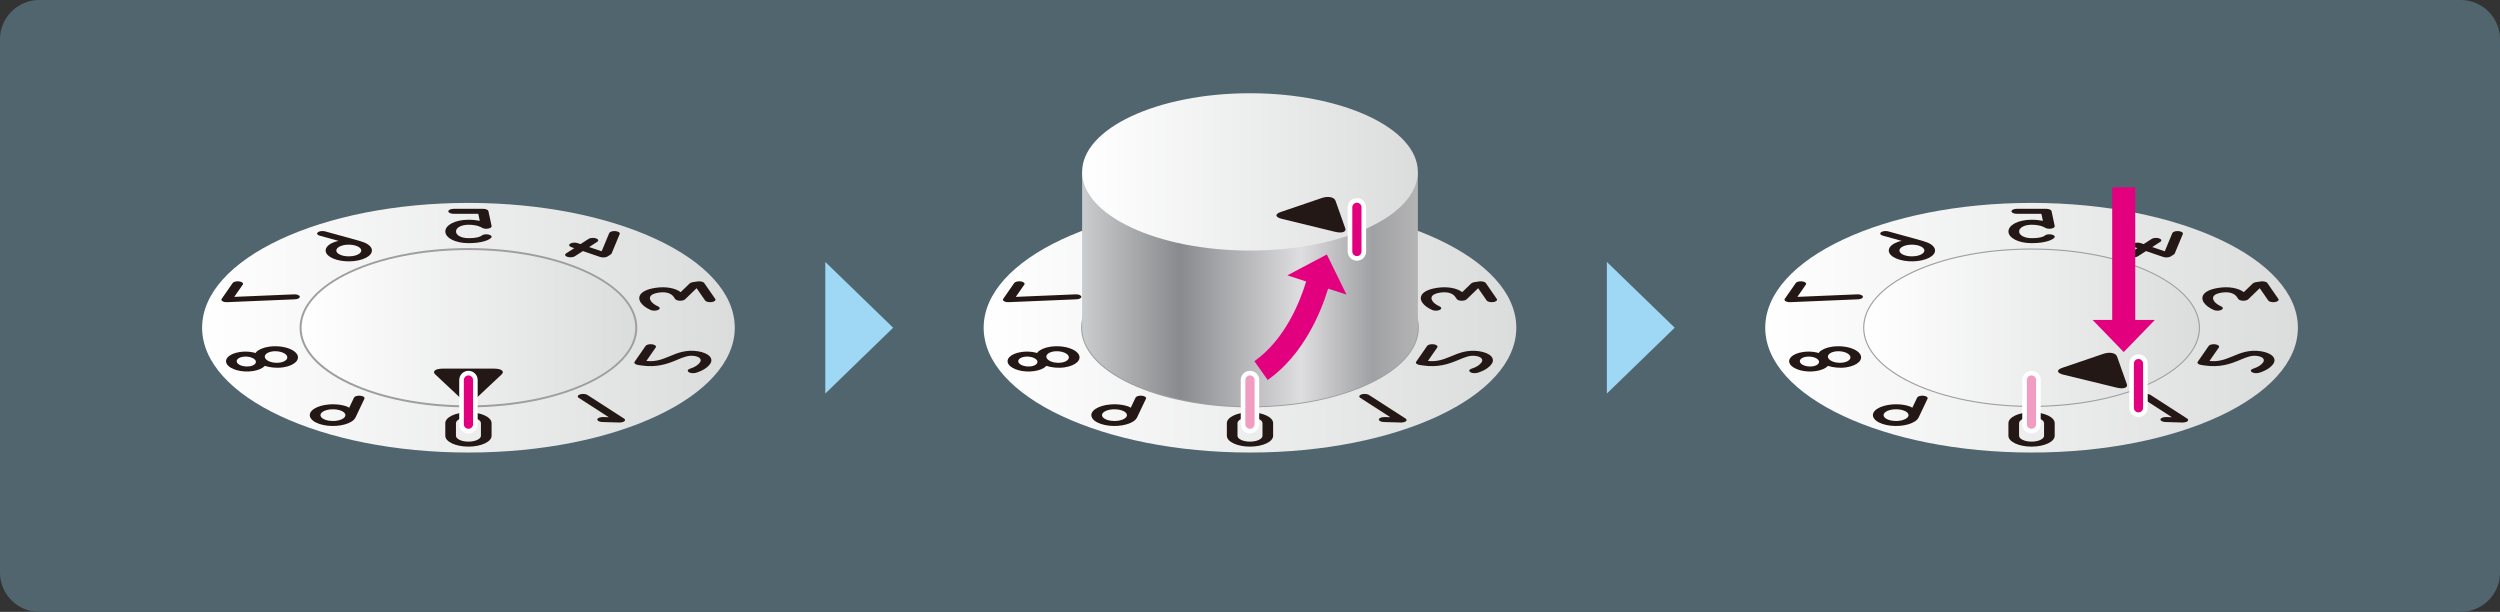
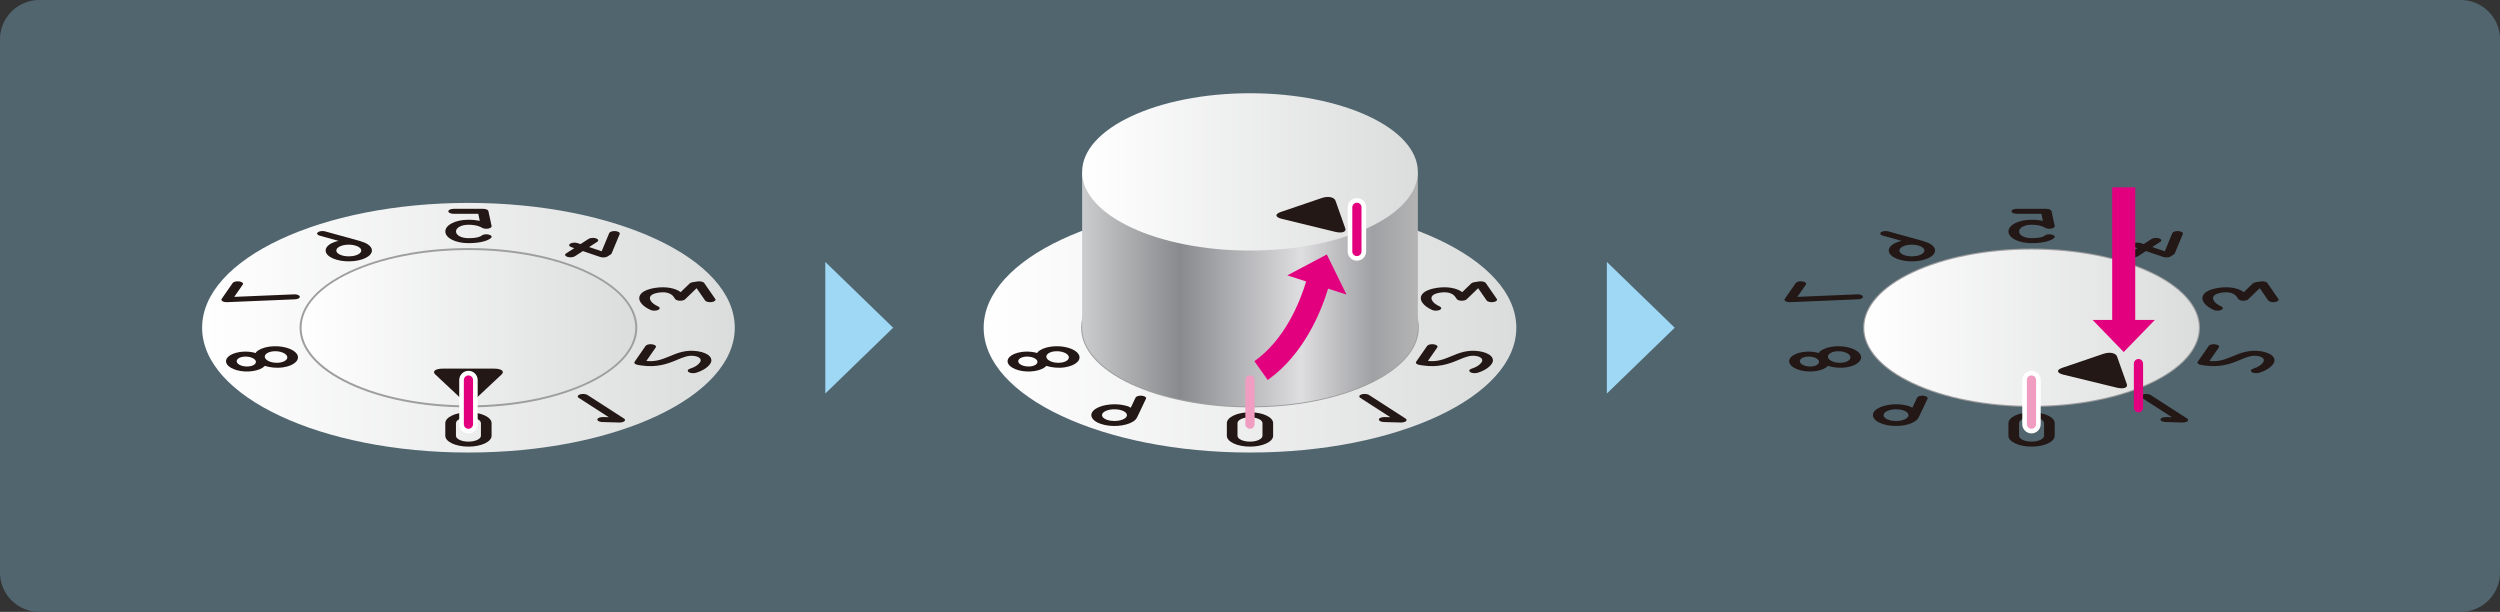
<svg xmlns="http://www.w3.org/2000/svg" version="1.1" width="626px" height="153.213px" viewBox="0 0 626 153.213">
  <rect x="0" y="0" width="626" height="153.213" fill="#333333" stroke="none" />
  <path fill="#51656F" d="M626.003,9.817c0-5.399-4.419-9.817-9.817-9.817H9.818C4.418,0,0,4.418,0,9.817v133.579 c0,5.399,4.418,9.817,9.816,9.817h606.368c5.399,0,9.817-4.418,9.817-9.817L626.003,9.817L626.003,9.817z" />
  <linearGradient id="sid2" gradientUnits="userSpaceOnUse" x1="-170.99" y1="-2905.257" x2="-37.614" y2="-2905.257" gradientTransform="matrix(1 0 0 1 417.3 2987.318)">
    <stop offset="0" style="stop-color:#FFF" />
    <stop offset="1" style="stop-color:#DBDCDC" />
  </linearGradient>
  <ellipse fill="url(#sid2)" cx="312.998" cy="82.062" rx="66.688" ry="31.252" />
  <path fill="#231815" d="M366.147,73.148l2.247-2.172c0.157-0.154,0.438-0.267,0.787-0.322l1.182-0.181 c0.132-0.021,0.273-0.029,0.41-0.029c0.21,0,0.416,0.021,0.604,0.066c0.318,0.076,0.557,0.207,0.664,0.363l2.754,3.979 c0.229,0.329-0.155,0.682-0.857,0.787c-0.7,0.108-1.453-0.075-1.679-0.4l-2.126-3.076l-2.896,2.795 c-0.233,0.229-0.715,0.34-1.288,0.349c-0.548-0.018-1.012-0.188-1.177-0.429l-0.385-0.552c-0.302-0.442-1.281-1.426-3.738-1.06 c-1.024,0.158-1.7,0.434-2.014,0.823c-0.293,0.366-0.262,0.833,0.072,1.317c0.342,0.496,0.922,0.926,1.776,1.32 c0.529,0.241,0.533,0.637,0.015,0.884c-0.519,0.242-1.357,0.248-1.888,0.008c-1.167-0.538-1.967-1.135-2.442-1.824 c-0.521-0.751-0.527-1.512-0.029-2.143c0.412-0.525,1.39-1.225,3.688-1.574C362.388,71.687,364.759,72.115,366.147,73.148" />
  <path fill="#231815" d="M358.625,86.188c0.137,0,0.278,0.009,0.41,0.029c0.699,0.105,1.085,0.458,0.859,0.788l-2.342,3.372 c1.998,0.221,3.496-0.2,5.589-1.07l0.338-0.141c1.759-0.742,3.954-1.662,6.885-1.225c1.422,0.217,2.509,0.679,3.065,1.31 c0.496,0.565,0.529,1.231,0.088,1.867c-0.654,0.942-1.916,1.733-3.543,2.229c-0.623,0.19-1.445,0.109-1.845-0.183 c-0.401-0.289-0.225-0.676,0.392-0.866c1.118-0.34,1.994-0.898,2.46-1.57c0.243-0.353,0.238-0.707-0.019-1.004 c-0.26-0.289-0.74-0.49-1.423-0.596c-1.373-0.207-2.525,0.225-4.276,0.962l-0.347,0.149c-2.197,0.91-4.855,1.835-8.649,1.265 l-0.808-0.125c-0.34-0.051-0.618-0.159-0.776-0.309c-0.166-0.151-0.194-0.318-0.082-0.479l2.754-3.977 C357.544,86.354,358.062,86.188,358.625,86.188" />
  <path fill="#231815" d="M252.575,91.263c0.433,0.627,1.328,1.146,2.526,1.461c1.231,0.32,2.625,0.392,3.923,0.19 c1.301-0.199,2.346-0.638,2.936-1.239c0.021-0.019,0.017-0.045,0.034-0.064c1.354,0.433,3.018,0.609,4.62,0.369 c2.859-0.438,4.388-1.953,3.403-3.375c-0.809-1.16-3.041-1.908-5.388-1.907c-0.534-0.001-1.068,0.038-1.594,0.114 c-1.411,0.217-2.532,0.691-3.176,1.34c-0.074,0.078-0.062,0.166-0.127,0.248c-0.779-0.221-1.641-0.361-2.546-0.361 c-0.486-0.001-0.981,0.034-1.472,0.109C253.074,88.549,251.667,89.946,252.575,91.263 M265.017,90.851 c-1.225-0.002-2.405-0.414-2.844-1.051c-0.269-0.381-0.228-0.783,0.113-1.125c0.324-0.328,0.881-0.566,1.57-0.674 c1.451-0.219,3.086,0.223,3.624,0.992c0.525,0.767-0.225,1.572-1.688,1.797C265.536,90.829,265.275,90.849,265.017,90.851 M256.405,91.63c-0.604-0.158-1.068-0.426-1.293-0.755c-0.458-0.661,0.188-1.351,1.435-1.54c1.243-0.184,2.631,0.196,3.092,0.854 c0.226,0.326,0.188,0.666-0.101,0.965c-0.276,0.279-0.751,0.484-1.334,0.572H258.2c-0.217,0.031-0.436,0.047-0.656,0.047 C257.16,91.772,256.768,91.726,256.405,91.63" />
  <path fill="#231815" d="M279.075,101.231c-0.303,0-0.61,0.012-0.921,0.035c-1.527,0.114-2.871,0.5-3.781,1.088 c-1.877,1.211-1.297,2.914,1.283,3.793c2.577,0.881,6.213,0.608,8.093-0.603c0.479-0.307,0.793-0.649,0.955-0.999 c0.006-0.007,0.01-0.005,0.016-0.011l2.234-4.7c0.161-0.336-0.295-0.669-1.013-0.744c-0.098-0.012-0.196-0.016-0.29-0.016 c-0.611,0-1.163,0.195-1.304,0.486l-1.206,2.535c-0.228-0.113-0.394-0.25-0.678-0.348 C281.468,101.412,280.288,101.231,279.075,101.231 M277.224,105.136c-1.392-0.475-1.702-1.394-0.689-2.046 c0.487-0.317,1.213-0.524,2.043-0.589c0.815-0.051,1.648,0.03,2.322,0.264c1.397,0.475,1.707,1.394,0.69,2.047 c-0.611,0.396-1.565,0.604-2.529,0.605C278.419,105.417,277.781,105.325,277.224,105.136" />
  <path fill="#231815" d="M318.791,105.954c0.001-1.498-2.596-2.717-5.795-2.717c-3.188,0-5.793,1.22-5.792,2.715l-0.001,3.166 c0,1.497,2.604,2.716,5.792,2.716c3.198,0.001,5.798-1.22,5.796-2.716V105.954L318.791,105.954z M316.126,109.118 c0,0.808-1.404,1.467-3.13,1.467c-1.722,0-3.126-0.659-3.126-1.467v-3.164c0-0.809,1.403-1.467,3.124-1.467 c1.729,0,3.13,0.658,3.132,1.467V109.118z" />
-   <path fill="#231815" d="M269.56,74.95l-16.973,0.713c-0.477,0.027-0.884-0.071-1.161-0.231c-0.284-0.163-0.37-0.384-0.227-0.585 l2.759-3.977c0.183-0.263,0.7-0.432,1.264-0.43c0.136-0.001,0.277,0.008,0.413,0.029c0.696,0.105,1.084,0.459,0.857,0.788 l-2.134,3.077l14.96-0.629c0.738-0.047,1.384,0.222,1.447,0.566C270.836,74.617,270.292,74.921,269.56,74.95" />
  <path fill="#231815" d="M350.796,105.8l-4.278-0.123c-0.732-0.021-1.294-0.318-1.245-0.662c0.037-0.346,0.652-0.574,1.406-0.586 l1.458,0.043l-7.509-4.84c-0.435-0.279-0.301-0.673,0.295-0.875c0.237-0.08,0.508-0.117,0.781-0.117 c0.415-0.002,0.82,0.088,1.082,0.254l9.172,5.914c0.301,0.196,0.334,0.457,0.091,0.67 C351.798,105.688,351.273,105.788,350.796,105.8" />
  <path fill="#9E9E9F" d="M313,102.009v-0.25l-0.004,0.25c-11.264,0-21.856-2.058-29.828-5.793 c-8.032-3.764-12.455-8.791-12.454-14.154c0-5.363,4.422-10.391,12.454-14.154c7.972-3.735,18.563-5.794,29.827-5.794 c23.315,0.001,42.284,8.95,42.284,19.948C355.28,93.062,336.314,102.009,313,102.009z" />
  <linearGradient id="sid3" gradientUnits="userSpaceOnUse" x1="-897.679" y1="-2580.228" x2="-981.745" y2="-2580.228" gradientTransform="matrix(-1 0 0 1 -626.714 2652.631)">
    <stop offset="0.006" style="stop-color:#CACBCC" />
    <stop offset="0.292" style="stop-color:#888A8D" />
    <stop offset="0.398" style="stop-color:#A2A3A6" />
    <stop offset="0.652" style="stop-color:#DEDDE0" />
    <stop offset="0.865" style="stop-color:#A0A1A4" />
    <stop offset="1" style="stop-color:#B4B4B5" />
    <stop offset="1" style="stop-color:#D1D4D7" />
  </linearGradient>
  <path fill="url(#sid3)" d="M355.031,82.062c0.003,10.879-18.819,19.698-42.031,19.699c-23.211-0.001-42.033-8.818-42.035-19.699 V43.044h84.066V82.062z" />
  <linearGradient id="sid4" gradientUnits="userSpaceOnUse" x1="-577.415" y1="37.483" x2="-493.349" y2="37.483" gradientTransform="matrix(1 0 0 -1 848.379 80.527)">
    <stop offset="0" style="stop-color:#FFF" />
    <stop offset="1" style="stop-color:#DBDCDC" />
  </linearGradient>
  <ellipse fill="url(#sid4)" cx="312.997" cy="43.044" rx="42.032" ry="19.697" />
  <path fill="#231815" d="M336.857,57.177c0.317,0.896-0.83,1.287-2.549,0.869l-13.316-3.24c-1.721-0.418-1.845-1.197-0.276-1.731 l10.254-3.491c1.568-0.534,3.111-0.238,3.43,0.658L336.857,57.177z" />
  <linearGradient id="sid5" gradientUnits="userSpaceOnUse" x1="24.717" y1="-2905.257" x2="158.093" y2="-2905.257" gradientTransform="matrix(1 0 0 1 417.3 2987.318)">
    <stop offset="0" style="stop-color:#FFF" />
    <stop offset="1" style="stop-color:#DBDCDC" />
  </linearGradient>
-   <ellipse fill="url(#sid5)" cx="508.704" cy="82.062" rx="66.688" ry="31.252" />
  <path fill="#231815" d="M544.324,63.713l-0.769,0.496c-0.21,0.133-0.521,0.224-0.87,0.249c-0.344,0.02-0.712-0.016-0.992-0.111 l-4.334-1.479l-2.029,1.311c-0.435,0.277-1.27,0.336-1.862,0.138c-0.597-0.203-0.729-0.595-0.296-0.875l2.027-1.306l-0.721-0.248 c-0.6-0.205-0.732-0.596-0.297-0.875c0.435-0.284,1.273-0.337,1.861-0.137l0.725,0.247l2.014-1.3 c0.264-0.169,0.668-0.258,1.08-0.257c0.275-0.001,0.547,0.038,0.781,0.119c0.6,0.201,0.731,0.593,0.299,0.873l-2.014,1.301 l3.133,1.065l1.896-4.562c0.129-0.3,0.682-0.504,1.31-0.504c0.082,0,0.172,0.003,0.258,0.012c0.727,0.066,1.193,0.393,1.056,0.732 l-2.025,4.863C544.517,63.554,544.439,63.638,544.324,63.713" />
  <path fill="#231815" d="M561.854,73.148l2.247-2.172c0.157-0.154,0.438-0.267,0.787-0.322l1.182-0.181 c0.131-0.021,0.273-0.029,0.41-0.029c0.21,0,0.416,0.021,0.604,0.066c0.318,0.076,0.557,0.207,0.663,0.363l2.755,3.979 c0.229,0.329-0.155,0.682-0.857,0.787c-0.7,0.108-1.453-0.075-1.679-0.4l-2.126-3.076l-2.896,2.795 c-0.233,0.229-0.715,0.34-1.289,0.349c-0.547-0.018-1.011-0.188-1.176-0.429l-0.385-0.552c-0.302-0.442-1.281-1.426-3.738-1.06 c-1.025,0.158-1.701,0.434-2.014,0.823c-0.293,0.366-0.263,0.833,0.071,1.317c0.343,0.496,0.923,0.926,1.777,1.32 c0.529,0.241,0.533,0.637,0.014,0.884c-0.518,0.242-1.356,0.248-1.887,0.008c-1.167-0.538-1.967-1.135-2.443-1.824 c-0.521-0.751-0.526-1.512-0.028-2.143c0.412-0.525,1.39-1.225,3.688-1.574C558.095,71.687,560.466,72.115,561.854,73.148" />
  <path fill="#231815" d="M554.331,86.188c0.138,0,0.279,0.009,0.41,0.029c0.7,0.105,1.085,0.458,0.86,0.788l-2.342,3.372 c1.998,0.221,3.496-0.2,5.589-1.07l0.338-0.141c1.759-0.742,3.954-1.662,6.885-1.225c1.421,0.217,2.508,0.679,3.065,1.31 c0.496,0.565,0.528,1.231,0.088,1.867c-0.654,0.942-1.916,1.733-3.543,2.229c-0.623,0.19-1.445,0.109-1.845-0.183 c-0.401-0.289-0.225-0.676,0.392-0.866c1.118-0.34,1.994-0.898,2.46-1.57c0.243-0.353,0.238-0.707-0.019-1.004 c-0.261-0.289-0.74-0.49-1.424-0.596c-1.372-0.207-2.524,0.225-4.275,0.962l-0.347,0.149c-2.197,0.91-4.855,1.835-8.649,1.265 l-0.808-0.125c-0.341-0.051-0.618-0.159-0.776-0.309c-0.166-0.151-0.194-0.318-0.082-0.479l2.754-3.977 C553.25,86.354,553.769,86.188,554.331,86.188" />
  <path fill="#231815" d="M505.004,53.538c-0.739,0-1.338-0.279-1.338-0.624c-0.002-0.344,0.597-0.624,1.336-0.624h7.363 c0.688-0.001,1.264,0.243,1.334,0.559l0.803,3.75c0.056,0.284-0.305,0.549-0.873,0.645c-0.575,0.1-1.227,0-1.567-0.236 c-0.045-0.029-1.099-0.733-3.351-0.733c-1.782,0-3.125,0.724-3.123,1.681c-0.002,0.96,1.341,1.68,3.123,1.68 c2.517,0,3.188-0.557,3.241-0.602c0.292-0.31,1.073-0.453,1.727-0.324c0.683,0.132,1.01,0.498,0.726,0.818 c-0.448,0.504-2.15,1.357-5.691,1.357c-3.252,0-5.798-1.286-5.798-2.93c0-1.643,2.546-2.93,5.796-2.93 c1.114,0,2.058,0.11,2.829,0.267l-0.376-1.753L505.004,53.538L505.004,53.538z" />
  <path fill="#231815" d="M474.051,64.327c1.878,1.209,5.505,1.479,8.095,0.598c2.588-0.878,3.162-2.579,1.284-3.789 c-0.462-0.298-1.044-0.525-1.675-0.704c-0.033-0.011-0.033-0.032-0.066-0.042l-8.86-2.449c-0.212-0.057-0.439-0.086-0.671-0.086 c-0.458,0-0.907,0.111-1.153,0.31c-0.377,0.298-0.166,0.681,0.471,0.856l4.729,1.306c-0.289,0.065-0.593,0.114-0.866,0.206 C472.753,61.411,472.175,63.115,474.051,64.327 M476.212,63.59c-1.011-0.651-0.701-1.571,0.69-2.045 c1.394-0.48,3.354-0.327,4.367,0.325c1.016,0.652,0.705,1.571-0.69,2.043c-0.553,0.19-1.197,0.28-1.831,0.28 C477.78,64.193,476.823,63.986,476.212,63.59" />
  <path fill="#231815" d="M448.281,91.263c0.433,0.627,1.328,1.146,2.527,1.461c1.23,0.32,2.625,0.392,3.922,0.19 c1.301-0.199,2.346-0.638,2.936-1.239c0.021-0.019,0.018-0.045,0.034-0.064c1.355,0.433,3.018,0.609,4.621,0.369 c2.858-0.438,4.386-1.953,3.403-3.375c-0.809-1.16-3.041-1.908-5.388-1.907c-0.534-0.001-1.068,0.038-1.596,0.114 c-1.409,0.217-2.53,0.691-3.174,1.34c-0.075,0.078-0.062,0.166-0.127,0.248c-0.781-0.221-1.641-0.361-2.546-0.361 c-0.487-0.001-0.982,0.034-1.472,0.109C448.781,88.549,447.373,89.946,448.281,91.263 M460.724,90.851 c-1.226-0.002-2.406-0.414-2.844-1.051c-0.269-0.381-0.228-0.783,0.112-1.125c0.324-0.328,0.881-0.566,1.57-0.674 c1.451-0.219,3.086,0.223,3.625,0.992c0.525,0.767-0.225,1.572-1.689,1.797C461.242,90.829,460.982,90.849,460.724,90.851 M452.112,91.63c-0.605-0.158-1.068-0.426-1.293-0.755c-0.458-0.661,0.188-1.351,1.434-1.54c1.243-0.184,2.631,0.196,3.093,0.854 c0.226,0.326,0.188,0.666-0.102,0.965c-0.275,0.279-0.751,0.484-1.334,0.572h-0.002c-0.216,0.031-0.436,0.047-0.655,0.047 C452.865,91.772,452.474,91.726,452.112,91.63" />
  <path fill="#231815" d="M474.781,101.231c-0.303,0-0.61,0.012-0.92,0.035c-1.529,0.114-2.872,0.5-3.783,1.088 c-1.876,1.211-1.297,2.914,1.285,3.793c2.577,0.881,6.212,0.608,8.092-0.603c0.48-0.307,0.793-0.649,0.955-0.999 c0.006-0.007,0.011-0.005,0.017-0.011l2.233-4.7c0.162-0.336-0.295-0.669-1.012-0.744c-0.098-0.012-0.197-0.016-0.29-0.016 c-0.612,0-1.163,0.195-1.304,0.486l-1.206,2.535c-0.229-0.113-0.395-0.25-0.678-0.348 C477.175,101.412,475.994,101.231,474.781,101.231 M472.931,105.136c-1.393-0.475-1.703-1.394-0.691-2.046 c0.489-0.317,1.213-0.524,2.044-0.589c0.816-0.051,1.649,0.03,2.323,0.264c1.397,0.475,1.707,1.394,0.69,2.047 c-0.612,0.396-1.565,0.604-2.53,0.605C474.125,105.417,473.488,105.325,472.931,105.136" />
  <path fill="#231815" d="M514.497,105.954c0.001-1.498-2.595-2.717-5.795-2.717c-3.188,0-5.793,1.22-5.792,2.715l-0.001,3.166 c0,1.497,2.604,2.716,5.792,2.716c3.199,0.001,5.798-1.22,5.796-2.716V105.954z M511.832,109.118c0,0.808-1.403,1.467-3.13,1.467 c-1.721,0-3.126-0.659-3.126-1.467v-3.164c0-0.809,1.404-1.467,3.124-1.467c1.729,0,3.13,0.658,3.132,1.467V109.118z" />
  <path fill="#231815" d="M465.267,74.95l-16.973,0.713c-0.477,0.027-0.886-0.071-1.162-0.231c-0.283-0.163-0.369-0.384-0.228-0.585 l2.76-3.977c0.183-0.263,0.7-0.432,1.265-0.43c0.136-0.001,0.276,0.008,0.412,0.029c0.696,0.105,1.085,0.459,0.856,0.788 l-2.132,3.077l14.96-0.629c0.738-0.047,1.383,0.222,1.447,0.566C466.541,74.617,465.998,74.921,465.267,74.95" />
  <path fill="#231815" d="M546.503,105.8l-4.278-0.123c-0.733-0.021-1.294-0.318-1.245-0.662c0.037-0.346,0.652-0.574,1.406-0.586 l1.458,0.043l-7.509-4.84c-0.435-0.279-0.302-0.673,0.295-0.875c0.236-0.08,0.508-0.117,0.78-0.117 c0.415-0.002,0.821,0.088,1.082,0.254l9.172,5.914c0.302,0.196,0.334,0.457,0.092,0.67 C547.505,105.688,546.98,105.788,546.503,105.8" />
  <path fill="#9E9E9F" d="M508.707,101.899v-0.142V101.899c-11.253,0-21.828-2.053-29.786-5.781 c-7.992-3.745-12.394-8.737-12.393-14.057c-0.001-5.319,4.399-10.312,12.393-14.059c7.957-3.729,18.533-5.783,29.78-5.783 c23.258,0.001,42.178,8.901,42.178,19.841C550.879,93.001,531.961,101.899,508.707,101.899z" />
  <linearGradient id="sid6" gradientUnits="userSpaceOnUse" x1="267.537" y1="185.206" x2="351.321" y2="185.206" gradientTransform="matrix(1 0 0 -1 199.275 267.268)">
    <stop offset="0" style="stop-color:#FFF" />
    <stop offset="1" style="stop-color:#DBDCDC" />
  </linearGradient>
  <path fill="url(#sid6)" d="M508.701,62.504c-11.207,0.001-21.739,2.045-29.66,5.757c-7.888,3.696-12.229,8.598-12.229,13.801 c-0.001,5.203,4.342,10.104,12.229,13.801c7.921,3.712,18.454,5.756,29.661,5.756h0.004c23.099,0,41.89-8.771,41.89-19.557 C550.596,71.278,531.802,62.505,508.701,62.504z" />
  <path fill="#231815" d="M532.564,96.194c0.317,0.896-0.83,1.287-2.549,0.869l-13.316-3.24c-1.721-0.418-1.845-1.197-0.276-1.731 l10.254-3.491c1.567-0.533,3.111-0.237,3.43,0.658L532.564,96.194z" />
  <linearGradient id="sid7" gradientUnits="userSpaceOnUse" x1="-366.691" y1="-2905.257" x2="-233.315" y2="-2905.257" gradientTransform="matrix(1 0 0 1 417.3 2987.318)">
    <stop offset="0" style="stop-color:#FFF" />
    <stop offset="1" style="stop-color:#DBDCDC" />
  </linearGradient>
  <ellipse fill="url(#sid7)" cx="117.298" cy="82.062" rx="66.688" ry="31.252" />
  <path fill="#231815" d="M152.918,63.713l-0.77,0.496c-0.21,0.133-0.521,0.224-0.87,0.249c-0.343,0.02-0.712-0.016-0.991-0.111 l-4.333-1.479l-2.03,1.311c-0.436,0.277-1.271,0.336-1.862,0.138c-0.597-0.203-0.729-0.595-0.297-0.875l2.029-1.306l-0.723-0.248 c-0.599-0.205-0.731-0.596-0.297-0.875c0.436-0.284,1.273-0.337,1.861-0.137l0.726,0.247l2.014-1.3 c0.263-0.169,0.668-0.258,1.08-0.257c0.274-0.001,0.547,0.038,0.78,0.119c0.601,0.201,0.731,0.593,0.301,0.873l-2.016,1.301 l3.134,1.065l1.896-4.562c0.129-0.3,0.682-0.504,1.31-0.504c0.083,0,0.174,0.003,0.259,0.012c0.726,0.066,1.193,0.393,1.055,0.732 l-2.024,4.863C153.111,63.554,153.031,63.638,152.918,63.713" />
  <path fill="#231815" d="M170.447,73.148l2.247-2.172c0.157-0.154,0.438-0.267,0.788-0.322l1.183-0.181 c0.13-0.021,0.272-0.029,0.408-0.029c0.211,0,0.416,0.021,0.604,0.066c0.318,0.076,0.556,0.207,0.663,0.363l2.754,3.979 c0.231,0.329-0.155,0.682-0.857,0.787c-0.699,0.108-1.451-0.075-1.679-0.4l-2.126-3.076l-2.895,2.795 c-0.233,0.229-0.716,0.34-1.288,0.349c-0.547-0.018-1.013-0.188-1.178-0.429l-0.385-0.552c-0.302-0.442-1.28-1.426-3.736-1.06 c-1.026,0.158-1.702,0.434-2.016,0.823c-0.293,0.366-0.262,0.833,0.072,1.317c0.342,0.496,0.922,0.926,1.777,1.32 c0.528,0.241,0.533,0.637,0.014,0.884c-0.518,0.242-1.357,0.248-1.887,0.008c-1.167-0.538-1.968-1.135-2.442-1.824 c-0.521-0.751-0.528-1.512-0.03-2.143c0.412-0.525,1.391-1.225,3.688-1.574C166.689,71.687,169.06,72.115,170.447,73.148" />
  <path fill="#231815" d="M162.925,86.188c0.137,0,0.279,0.009,0.41,0.029c0.7,0.105,1.086,0.458,0.859,0.788l-2.342,3.372 c1.999,0.221,3.497-0.2,5.589-1.07l0.338-0.141c1.76-0.742,3.954-1.662,6.886-1.225c1.421,0.217,2.508,0.679,3.064,1.31 c0.497,0.565,0.53,1.231,0.088,1.867c-0.653,0.942-1.916,1.733-3.543,2.229c-0.623,0.19-1.444,0.109-1.845-0.183 c-0.401-0.289-0.224-0.676,0.392-0.866c1.118-0.34,1.994-0.898,2.461-1.57c0.243-0.353,0.237-0.707-0.02-1.004 c-0.26-0.289-0.74-0.49-1.423-0.596c-1.373-0.207-2.525,0.225-4.276,0.962l-0.347,0.149c-2.197,0.91-4.855,1.835-8.649,1.265 l-0.808-0.125c-0.34-0.051-0.618-0.159-0.776-0.309c-0.166-0.151-0.193-0.318-0.082-0.479l2.754-3.977 C161.844,86.354,162.362,86.188,162.925,86.188" />
  <path fill="#231815" d="M113.597,53.538c-0.739,0-1.338-0.279-1.338-0.624c-0.001-0.344,0.598-0.624,1.336-0.624h7.365 c0.688-0.001,1.262,0.243,1.333,0.559l0.803,3.75c0.055,0.284-0.304,0.549-0.874,0.645c-0.574,0.1-1.225,0-1.566-0.236 c-0.045-0.029-1.099-0.733-3.351-0.733c-1.782,0-3.125,0.724-3.124,1.681c-0.001,0.96,1.341,1.68,3.124,1.68 c2.516,0,3.188-0.557,3.241-0.602c0.292-0.31,1.074-0.453,1.726-0.324c0.684,0.132,1.01,0.498,0.727,0.818 c-0.447,0.504-2.15,1.357-5.692,1.357c-3.251,0-5.797-1.286-5.797-2.93c0-1.643,2.546-2.93,5.796-2.93 c1.114,0,2.057,0.11,2.829,0.267l-0.376-1.753L113.597,53.538L113.597,53.538z" />
  <path fill="#231815" d="M82.644,64.327c1.878,1.209,5.505,1.479,8.096,0.598c2.589-0.878,3.161-2.579,1.283-3.789 c-0.461-0.298-1.043-0.525-1.675-0.704c-0.033-0.011-0.033-0.032-0.066-0.042l-8.859-2.449c-0.211-0.057-0.44-0.086-0.671-0.086 c-0.458,0-0.907,0.111-1.154,0.31c-0.377,0.298-0.165,0.681,0.472,0.856l4.729,1.306c-0.289,0.065-0.594,0.114-0.868,0.206 C81.347,61.411,80.768,63.115,82.644,64.327 M84.805,63.59c-1.01-0.651-0.701-1.571,0.691-2.045c1.393-0.48,3.354-0.327,4.367,0.325 c1.016,0.652,0.705,1.571-0.69,2.043c-0.553,0.19-1.197,0.28-1.831,0.28C86.372,64.193,85.416,63.986,84.805,63.59" />
  <path fill="#231815" d="M56.875,91.263c0.433,0.627,1.329,1.146,2.526,1.461c1.231,0.32,2.625,0.392,3.924,0.19 c1.3-0.199,2.345-0.638,2.935-1.239c0.021-0.019,0.017-0.045,0.034-0.064c1.354,0.433,3.018,0.609,4.621,0.369 c2.858-0.438,4.387-1.953,3.402-3.375c-0.809-1.16-3.041-1.908-5.388-1.907c-0.534-0.001-1.068,0.038-1.594,0.114 c-1.411,0.217-2.532,0.691-3.175,1.34c-0.075,0.078-0.063,0.166-0.127,0.248c-0.78-0.221-1.642-0.361-2.547-0.361 c-0.486-0.001-0.981,0.034-1.472,0.109C57.374,88.549,55.967,89.946,56.875,91.263 M69.317,90.851 c-1.225-0.002-2.404-0.414-2.844-1.051c-0.268-0.381-0.227-0.783,0.113-1.125c0.325-0.328,0.881-0.566,1.57-0.674 c1.451-0.219,3.087,0.223,3.624,0.992c0.525,0.767-0.225,1.572-1.688,1.797C69.836,90.829,69.574,90.849,69.317,90.851 M60.704,91.63c-0.605-0.158-1.069-0.426-1.293-0.755c-0.458-0.661,0.188-1.351,1.434-1.54c1.243-0.184,2.631,0.196,3.092,0.854 c0.227,0.326,0.188,0.666-0.101,0.965c-0.276,0.279-0.751,0.484-1.334,0.572H62.5c-0.216,0.031-0.436,0.047-0.656,0.047 C61.46,91.772,61.068,91.726,60.704,91.63" />
-   <path fill="#231815" d="M83.375,101.231c-0.303,0-0.61,0.012-0.92,0.035c-1.528,0.114-2.872,0.5-3.782,1.088 c-1.877,1.211-1.297,2.914,1.284,3.793c2.577,0.881,6.212,0.608,8.092-0.603c0.479-0.307,0.793-0.649,0.956-0.999 c0.005-0.007,0.01-0.005,0.015-0.011l2.235-4.7c0.161-0.336-0.296-0.669-1.012-0.744c-0.1-0.012-0.197-0.016-0.291-0.016 c-0.612,0-1.163,0.195-1.305,0.486l-1.206,2.535c-0.228-0.113-0.394-0.25-0.678-0.348C85.768,101.412,84.588,101.231,83.375,101.231 M81.524,105.136c-1.392-0.475-1.702-1.394-0.689-2.046c0.487-0.317,1.213-0.524,2.043-0.589c0.815-0.051,1.648,0.03,2.323,0.264 c1.396,0.475,1.706,1.394,0.689,2.047c-0.611,0.396-1.564,0.604-2.529,0.605C82.719,105.417,82.081,105.325,81.524,105.136" />
  <path fill="#231815" d="M123.091,105.954c0.001-1.498-2.594-2.717-5.795-2.717c-3.188,0-5.793,1.22-5.792,2.715l-0.001,3.166 c0,1.497,2.604,2.716,5.792,2.716c3.2,0.001,5.798-1.22,5.796-2.716V105.954z M120.426,109.118c0,0.808-1.403,1.467-3.13,1.467 c-1.721,0-3.125-0.659-3.125-1.467v-3.164c0-0.809,1.403-1.467,3.123-1.467c1.729,0,3.131,0.658,3.132,1.467V109.118 L120.426,109.118z" />
  <path fill="#231815" d="M73.86,74.95l-16.973,0.713c-0.476,0.027-0.884-0.071-1.161-0.231c-0.284-0.163-0.37-0.384-0.227-0.585 l2.759-3.977c0.183-0.263,0.7-0.432,1.264-0.43c0.137-0.001,0.277,0.008,0.413,0.029c0.696,0.105,1.084,0.459,0.857,0.788 l-2.133,3.077l14.96-0.629c0.737-0.047,1.383,0.222,1.446,0.566C75.136,74.617,74.592,74.921,73.86,74.95" />
  <path fill="#231815" d="M155.096,105.8l-4.278-0.123c-0.732-0.021-1.294-0.318-1.244-0.662c0.036-0.346,0.652-0.574,1.406-0.586 l1.457,0.043l-7.509-4.84c-0.433-0.279-0.301-0.673,0.295-0.875c0.237-0.08,0.508-0.117,0.781-0.117 c0.415-0.002,0.821,0.088,1.083,0.254l9.171,5.914c0.302,0.196,0.334,0.457,0.091,0.67 C156.098,105.688,155.573,105.788,155.096,105.8" />
  <path fill="#9E9E9F" d="M117.297,102.01c-11.264,0-21.857-2.058-29.828-5.793c-8.032-3.764-12.456-8.791-12.455-14.155 c0-10.999,18.968-19.946,42.282-19.946c23.313,0,42.283,8.948,42.284,19.946C159.579,93.062,140.611,102.01,117.297,102.01z" />
  <linearGradient id="sid8" gradientUnits="userSpaceOnUse" x1="-123.761" y1="185.206" x2="-40.195" y2="185.206" gradientTransform="matrix(1 0 0 -1 199.275 267.268)">
    <stop offset="0" style="stop-color:#FFF" />
    <stop offset="1" style="stop-color:#DBDCDC" />
  </linearGradient>
  <path fill="url(#sid8)" d="M117.296,62.614c-23.039,0-41.782,8.724-41.782,19.447c0,5.158,4.321,10.024,12.167,13.703 c7.907,3.704,18.424,5.744,29.616,5.744c23.039,0,41.782-8.725,41.783-19.447C159.079,71.338,140.335,62.614,117.296,62.614z" />
  <path fill="#231815" d="M118.872,100.067c-0.866,0.812-2.284,0.812-3.151,0l-6.71-6.289c-0.866-0.812,0.011-1.477,1.948-1.477 h12.676c1.938,0,2.814,0.665,1.947,1.477L118.872,100.067z" />
  <polygon fill="#9ED8F5" points="223.642,82.062 206.653,98.54 206.653,65.59" />
  <polygon fill="#9ED8F5" points="419.349,82.062 402.361,98.54 402.361,65.59" />
  <path fill="#FFF" d="M117.3,108.522c-1.275,0-2.309-1.033-2.309-2.31V95.161c0-1.275,1.033-2.309,2.309-2.309 s2.309,1.032,2.309,2.309v11.053C119.609,107.489,118.575,108.522,117.3,108.522z" />
-   <path fill="#FFF" d="M312.992,108.522c-1.275,0-2.31-1.033-2.31-2.31V95.161c0-1.275,1.034-2.309,2.31-2.309 c1.274,0,2.309,1.032,2.309,2.309v11.053C315.301,107.489,314.268,108.522,312.992,108.522z" />
  <path fill="#FFF" d="M508.682,108.522c-1.275,0-2.309-1.033-2.309-2.31V95.161c0-1.275,1.032-2.309,2.309-2.309 c1.275,0,2.309,1.032,2.309,2.309v11.053C510.99,107.489,509.957,108.522,508.682,108.522z" />
  <path fill="#E3007F" d="M117.3,107.368c-0.638,0-1.154-0.518-1.154-1.154V95.161c0-0.639,0.518-1.154,1.154-1.154 s1.154,0.518,1.154,1.154v11.053C118.454,106.853,117.938,107.368,117.3,107.368z" />
  <path fill="#F09DC1" d="M312.992,107.368c-0.639,0-1.154-0.518-1.154-1.154V95.161c0-0.639,0.517-1.154,1.154-1.154 c0.637,0,1.153,0.518,1.153,1.154v11.053C314.147,106.853,313.63,107.368,312.992,107.368z" />
  <path fill="#F09DC1" d="M508.682,107.368c-0.638,0-1.154-0.518-1.154-1.154V95.161c0-0.639,0.518-1.154,1.154-1.154 s1.154,0.518,1.154,1.154v11.053C509.836,106.853,509.32,107.368,508.682,107.368z" />
  <path fill="#E3007F" d="M337.167,73.769l-4.928-10.051l-9.892,5.23l4.719,1.535c-1.522,5.022-5.273,14.513-12.969,19.956 l3.332,4.713c9.053-6.402,13.364-17.07,15.134-22.879L337.167,73.769z" />
  <polygon fill="#E3007F" points="534.664,80.118 534.664,46.906 528.894,46.906 528.894,80.118 523.99,80.118 531.782,88.149 539.572,80.118" />
  <path fill="#FFF" d="M339.769,65.278c-1.275,0-2.309-1.034-2.309-2.309V51.917c0-1.275,1.033-2.309,2.309-2.309 s2.309,1.034,2.309,2.309V62.97C342.077,64.245,341.044,65.278,339.769,65.278z" />
-   <path fill="#FFF" d="M535.474,104.411c-1.275,0-2.309-1.033-2.309-2.309V91.049c0-1.275,1.033-2.309,2.309-2.309 s2.309,1.033,2.309,2.309v11.054C537.782,103.378,536.749,104.411,535.474,104.411z" />
  <path fill="#E3007F" d="M339.769,64.124c-0.638,0-1.154-0.517-1.154-1.154V51.917c0-0.638,0.517-1.154,1.154-1.154 s1.154,0.517,1.154,1.154V62.97C340.923,63.607,340.406,64.124,339.769,64.124z" />
  <path fill="#E3007F" d="M535.474,103.257c-0.638,0-1.154-0.517-1.154-1.154V91.049c0-0.638,0.517-1.154,1.154-1.154 s1.154,0.517,1.154,1.154v11.054C536.628,102.74,536.112,103.257,535.474,103.257z" />
</svg>